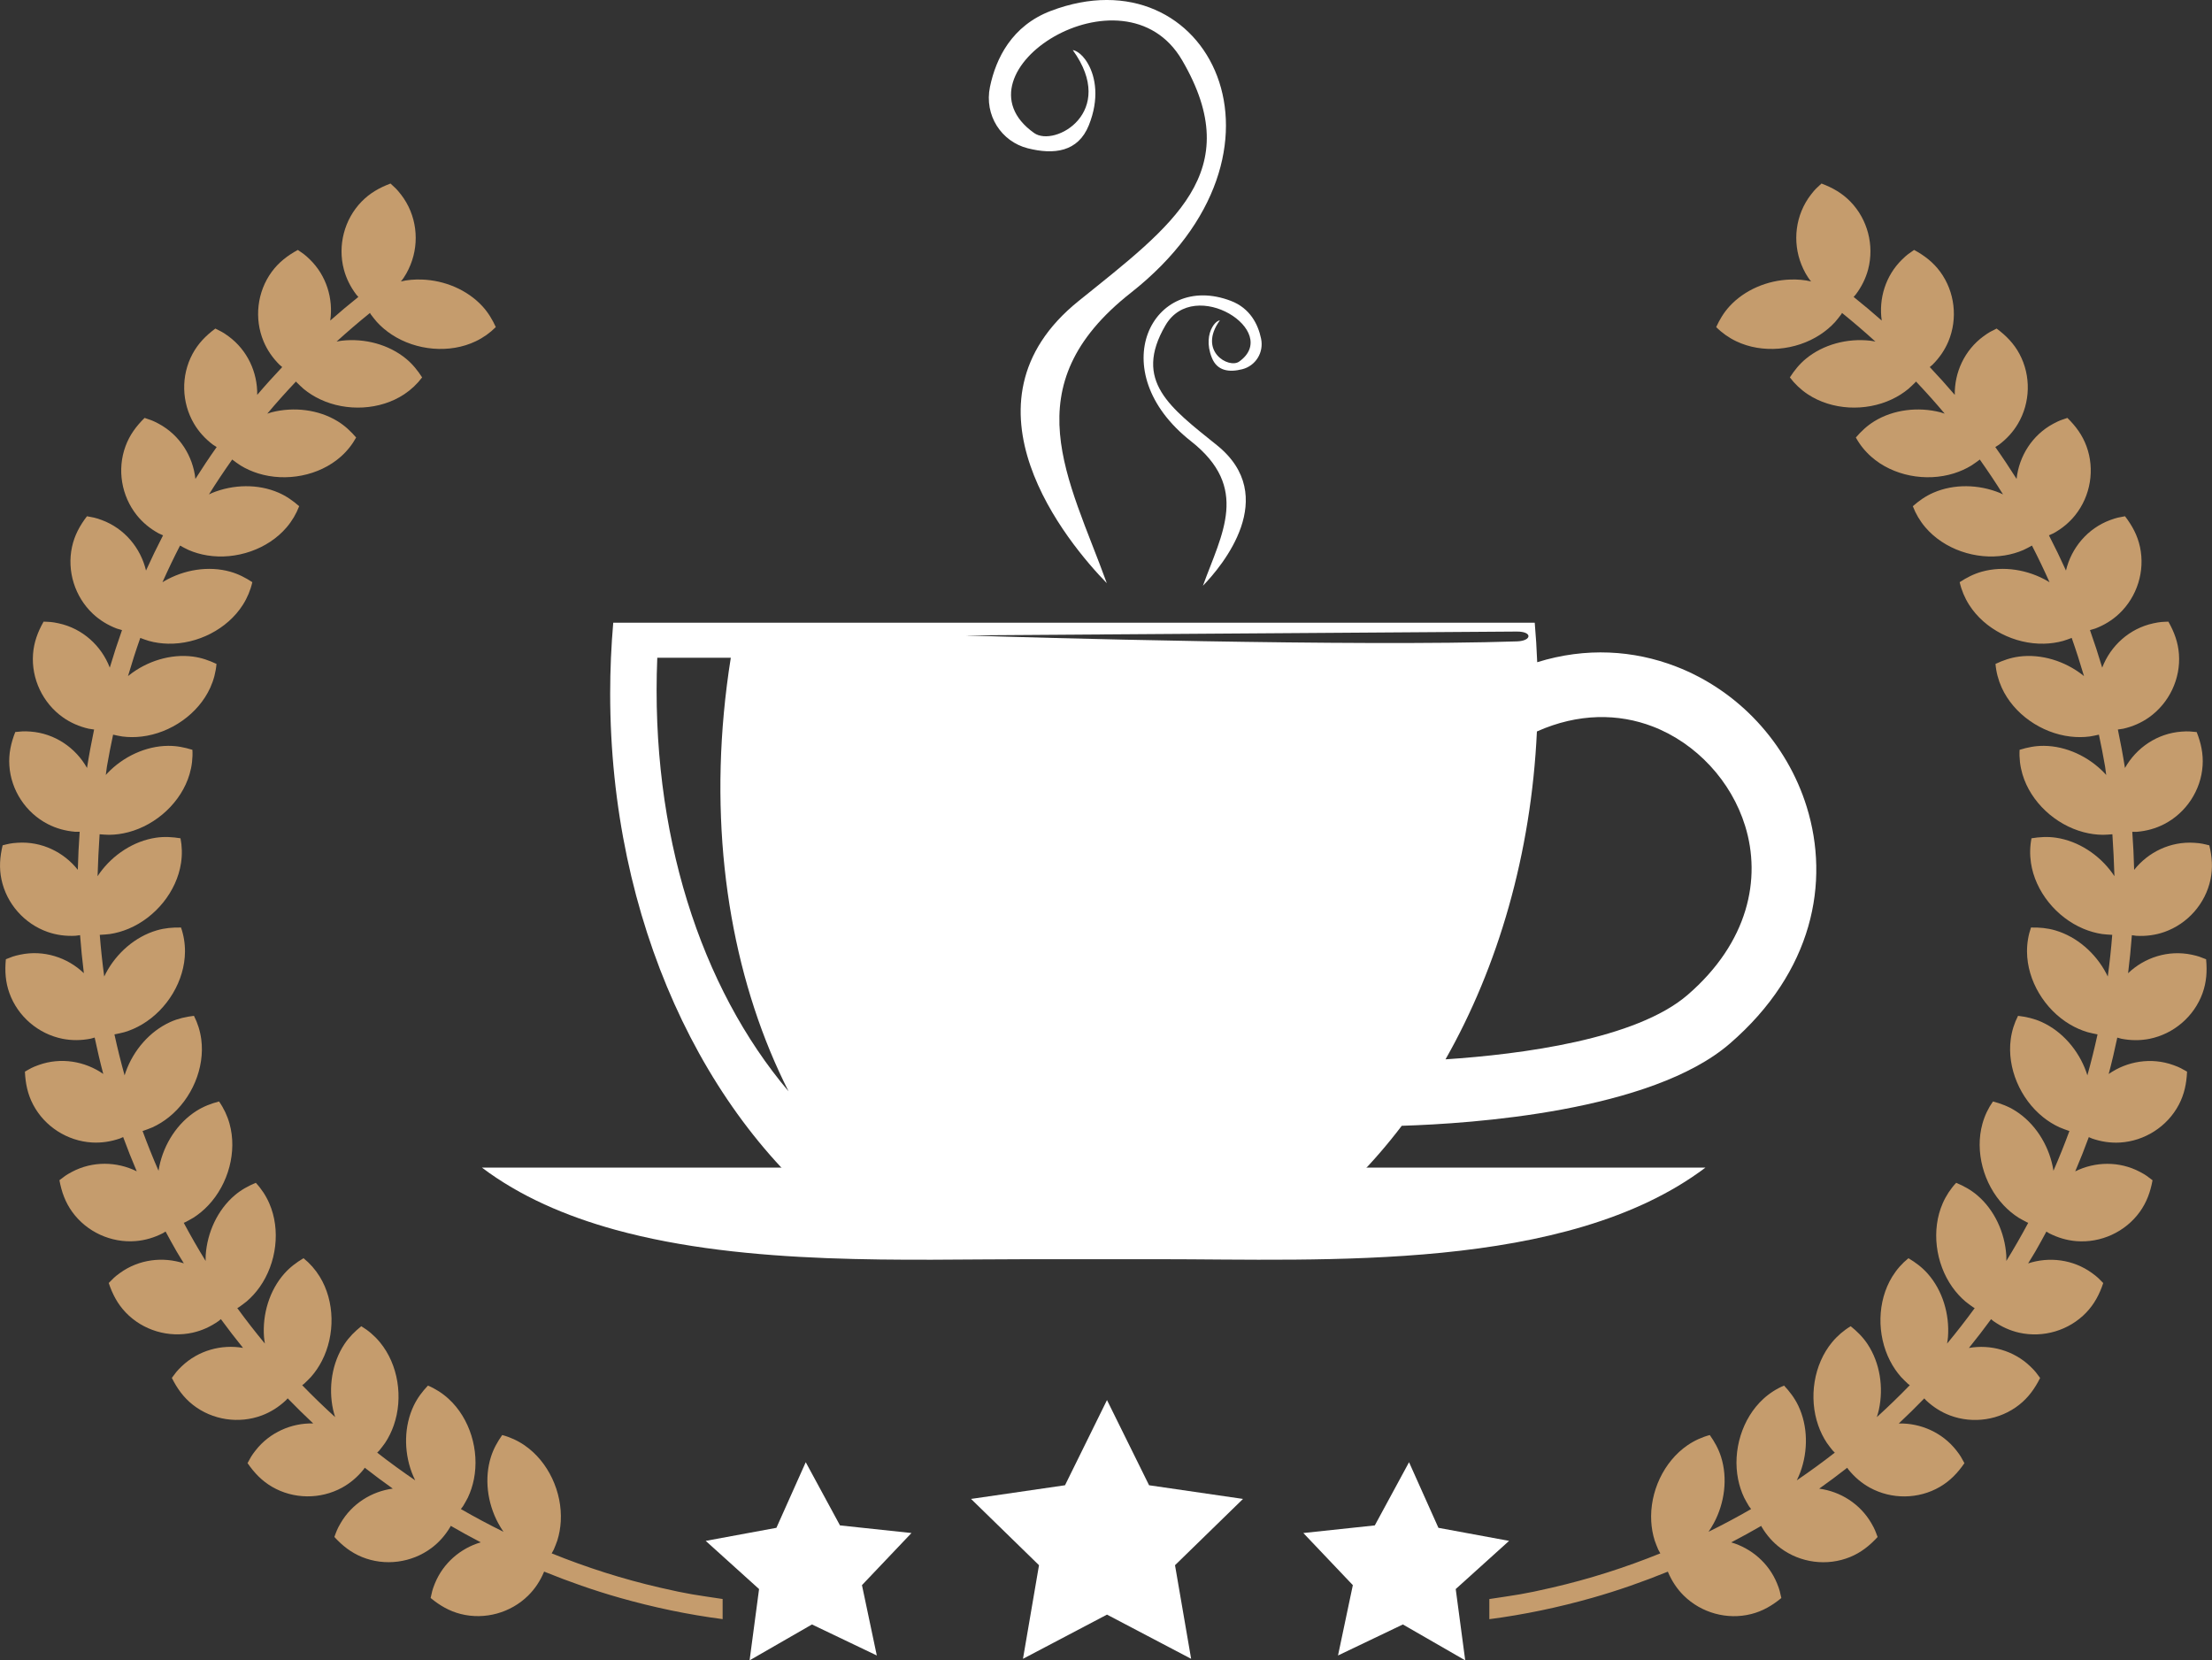
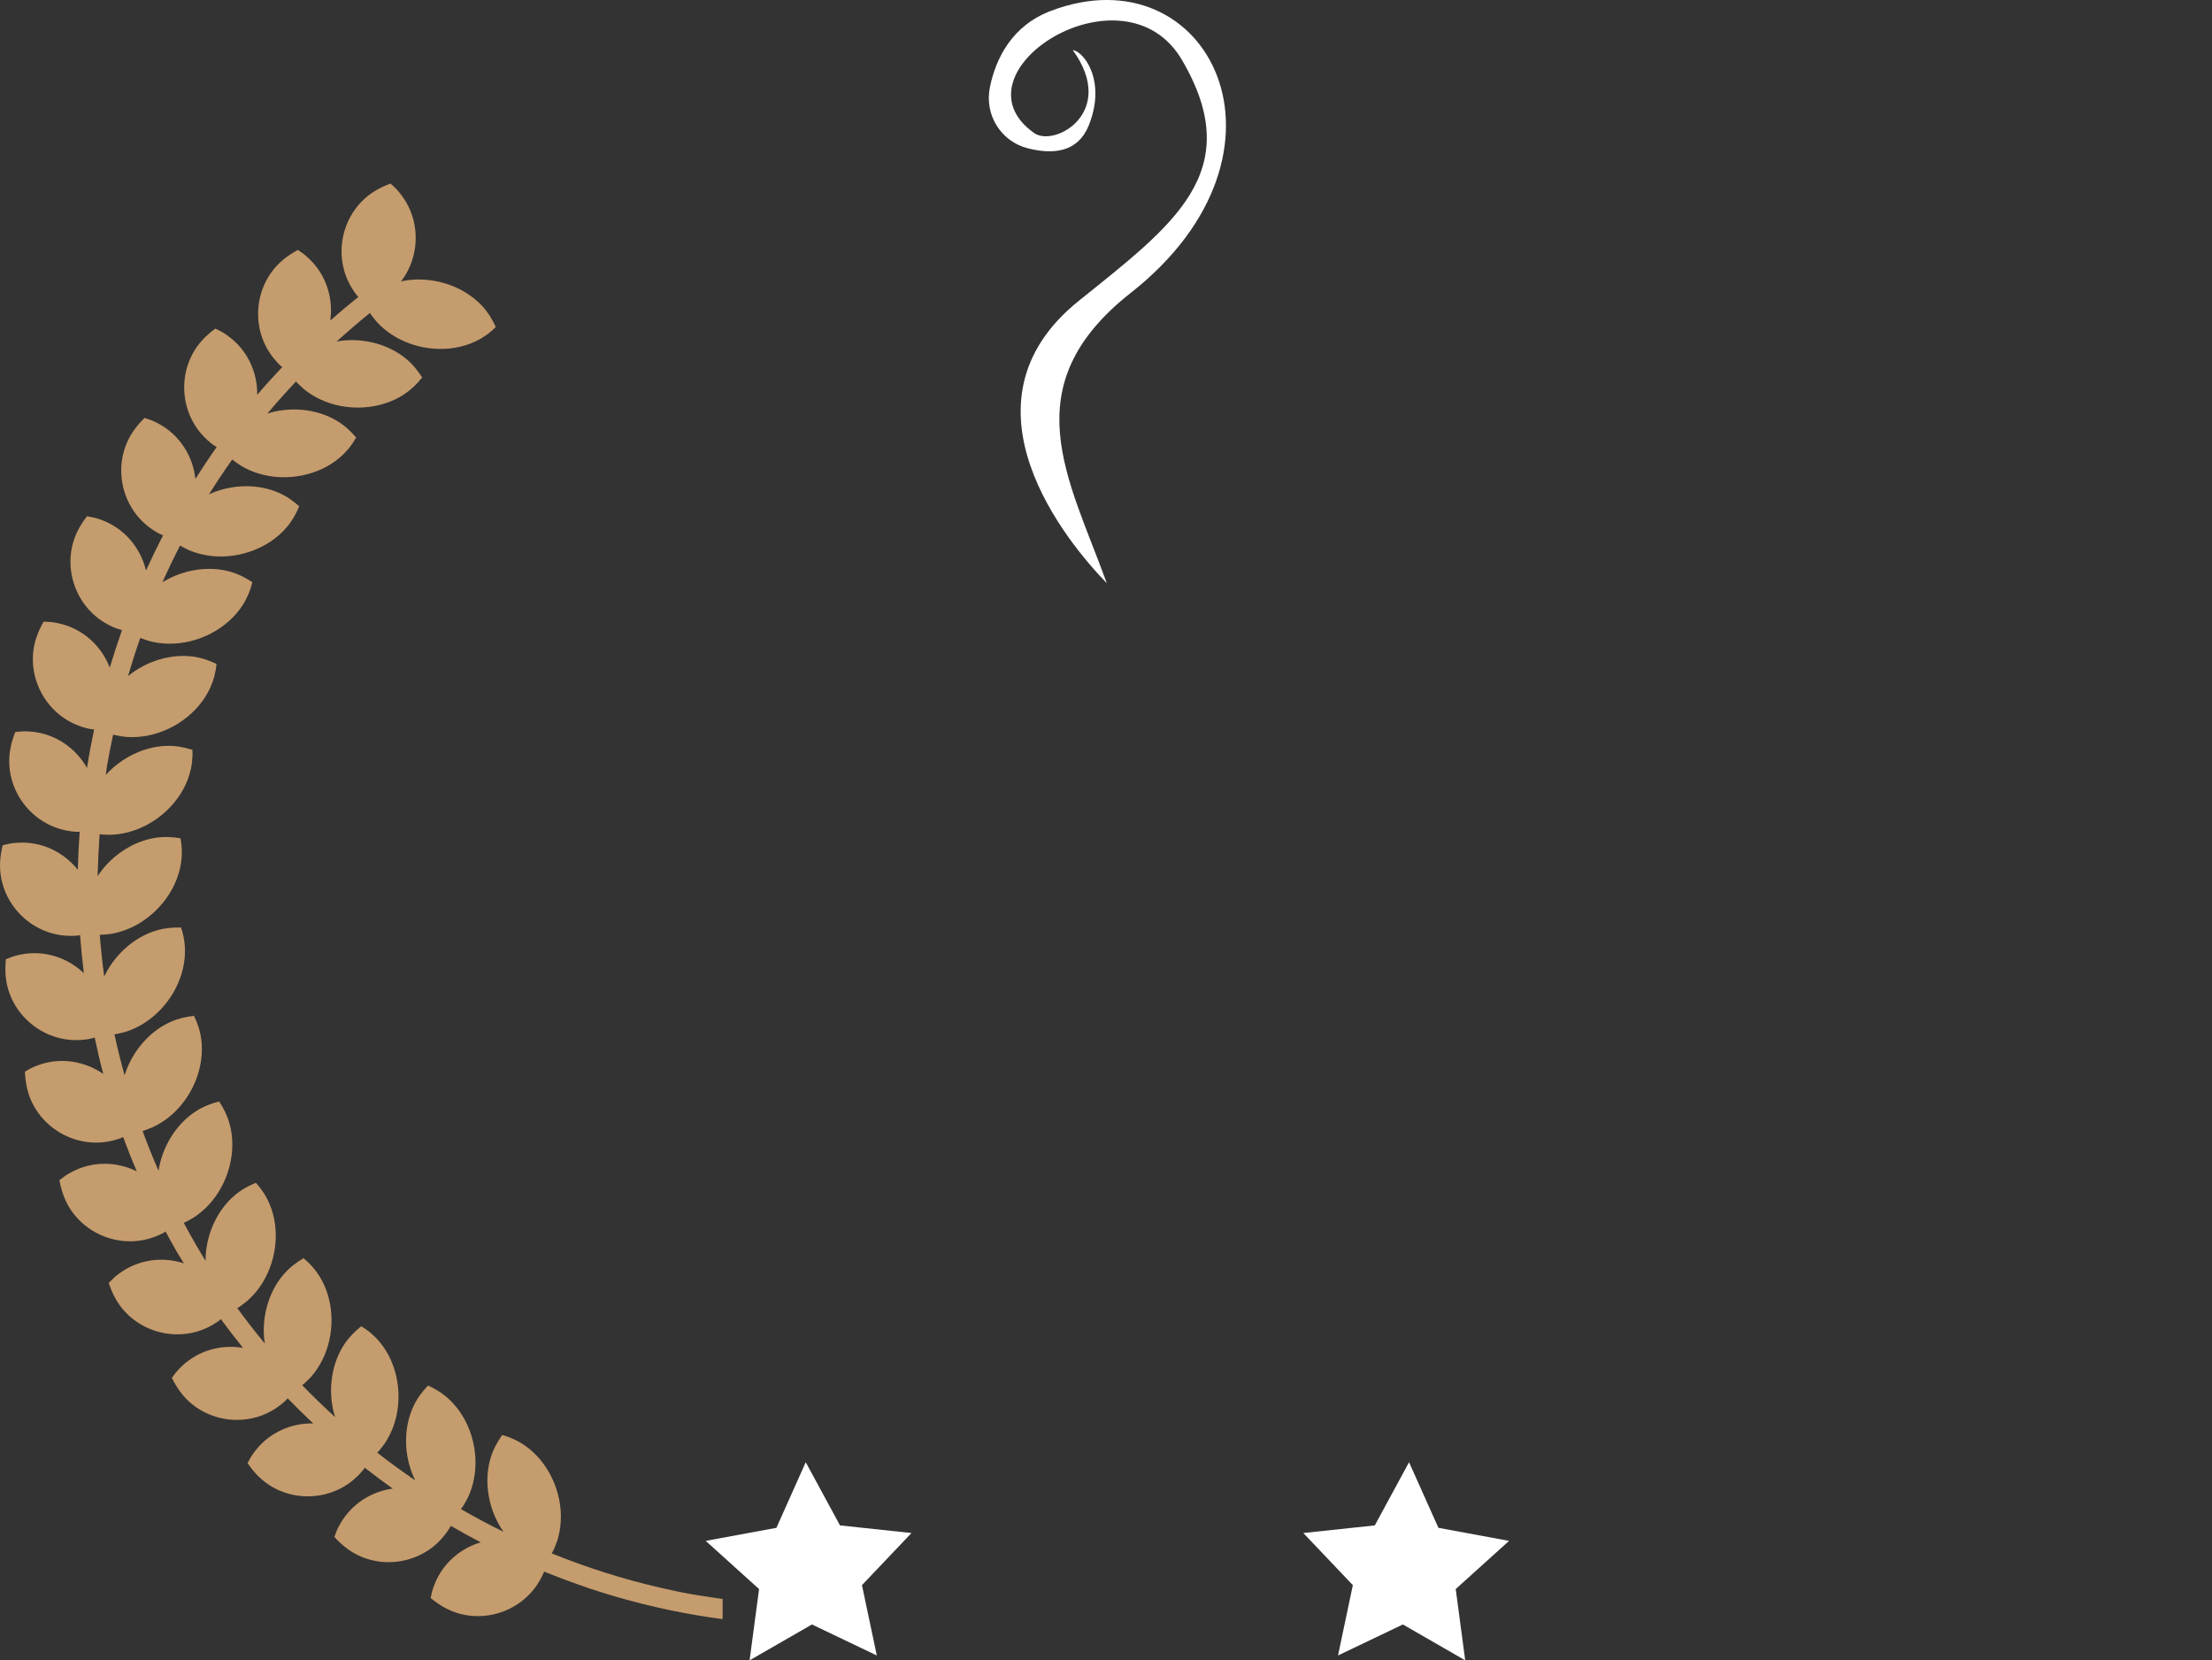
<svg xmlns="http://www.w3.org/2000/svg" version="1.1" id="Layer_1" x="0px" y="0px" width="225px" height="168.875px" viewBox="0 0 225 168.875" enable-background="new 0 0 225 168.875" xml:space="preserve">
  <rect x="0" y="0" width="225" height="168.875" fill="#333333" stroke="none" />
  <g id="XMLID_278_">
    <g id="XMLID_269_">
      <path id="XMLID_261_" fill-rule="evenodd" clip-rule="evenodd" fill="#FFFFFF" d="M112.582,59.316      c-3.956-4.055-15.815-18.262-2.882-28.69c9.56-7.709,17.206-13.105,10.535-24.514c-5.916-10.116-23.746,1.256-15.045,7.418      c2.093,1.482,8.494-2.126,3.93-8.438h0l0.002,0c0.047,0.005,0.818,0.113,1.554,1.407c0.76,1.336,1.167,3.539,0.075,6.249      c-1.092,2.71-3.539,3.011-6.212,2.334c-2.673-0.678-4.443-3.35-3.84-6.249c0.603-2.899,2.229-6.213,6.174-7.718      c16.059-6.126,26.408,14.307,8.151,28.669C102.933,39.297,108.717,48.647,112.582,59.316z" />
-       <path id="XMLID_266_" fill-rule="evenodd" clip-rule="evenodd" fill="#FFFFFF" d="M85.748,124.442h46.991      c3.609-2.737,6.918-6.086,9.845-9.937c7.111-0.216,25.381-1.45,33.374-8.363c8.458-7.314,10.194-16.403,7.82-24.068      c-1.001-3.235-2.741-6.2-5.02-8.657c-2.273-2.45-5.108-4.409-8.307-5.638c-4.263-1.639-9.122-1.971-14.089-0.425      c-0.052-1.35-0.136-2.689-0.252-4.016H62.378c-0.206,2.36-0.313,4.761-0.313,7.193C62.066,93.589,71.595,113.713,85.748,124.442      L85.748,124.442z M154.304,65.236c-16.45,0.542-49.98-0.389-56.117-0.611l56.084-0.389      C155.92,64.22,155.817,65.186,154.304,65.236L154.304,65.236z M66.857,66.901h7.479c-0.296,1.85-0.533,3.724-0.708,5.618      C72.289,87.05,74.843,100.416,80.21,111C71.273,100.438,66.128,84.696,66.857,66.901L66.857,66.901z M147.034,107.746      c5.347-9.409,8.717-20.882,9.297-33.348c4.213-1.883,8.31-1.84,11.783-0.504c2.22,0.854,4.214,2.242,5.841,3.994      c1.62,1.746,2.852,3.84,3.556,6.114c1.664,5.372,0.339,11.837-5.842,17.183C166.43,105.715,154.731,107.236,147.034,107.746z" />
-       <path id="XMLID_267_" fill-rule="evenodd" clip-rule="evenodd" fill="#FFFFFF" d="M49.019,118.757h62.228h62.228      c-14.142,10.666-38.774,9.317-55.709,9.317h-6.519h-6.519c-12.308,0-28.683,0.713-42.141-2.993      C57.529,123.687,52.882,121.671,49.019,118.757z" />
-       <path id="XMLID_268_" fill-rule="evenodd" clip-rule="evenodd" fill="#FFFFFF" d="M122.359,59.576      c1.969-2.019,7.874-9.092,1.435-14.284c-4.76-3.837-8.566-6.524-5.245-12.204c2.945-5.036,11.822,0.625,7.49,3.693      c-1.042,0.738-4.228-1.058-1.957-4.2l0,0h-0.001c-0.024,0.002-0.407,0.056-0.774,0.7c-0.379,0.665-0.581,1.762-0.038,3.111      c0.544,1.349,1.762,1.499,3.093,1.162c1.33-0.337,2.212-1.668,1.912-3.111c-0.3-1.443-1.11-3.093-3.074-3.842      c-7.995-3.05-13.147,7.123-4.058,14.273C127.163,49.609,124.284,54.264,122.359,59.576z" />
    </g>
    <g id="XMLID_275_">
      <g id="XMLID_272_">
        <polygon id="XMLID_270_" fill="#FFFFFF" points="143.325,148.723 146.313,155.396 153.501,156.724 148.073,161.624       149.039,168.875 142.697,165.225 136.1,168.38 137.608,161.226 132.572,155.925 139.842,155.15      " />
-         <polygon id="XMLID_271_" fill="#FFFFFF" points="112.601,142.402 116.881,151.066 126.437,152.457 119.52,159.198       121.159,168.719 112.601,164.223 104.055,168.719 105.685,159.198 98.772,152.457 108.331,151.066      " />
      </g>
      <g id="XMLID_274_">
        <polygon id="XMLID_273_" fill="#FFFFFF" points="81.958,148.723 78.975,155.396 71.783,156.724 77.211,161.624 76.247,168.875       82.591,165.225 89.186,168.38 87.677,161.226 92.713,155.925 85.442,155.15      " />
      </g>
    </g>
    <path id="XMLID_276_" fill="#C59C6D" d="M67.12,161.477c-3.756-0.866-7.436-2.038-11.004-3.483     c0.053-0.099,0.118-0.216,0.212-0.384c0.12-0.308,0.26-0.607,0.361-0.925c0.197-0.623,0.312-1.278,0.35-1.942     c0.17-2.971-1.259-6.077-3.685-7.741c-0.701-0.48-1.471-0.831-2.27-1.043c-0.483,0.685-0.885,1.396-1.146,2.22     c-0.689,2.177-0.371,4.684,0.735,6.739c0.16,0.297,0.341,0.595,0.539,0.88c-1.468-0.723-2.914-1.493-4.332-2.311     c0.059-0.08,0.129-0.173,0.22-0.292c0.161-0.288,0.342-0.565,0.486-0.865c0.281-0.589,0.487-1.222,0.617-1.874     c0.583-2.918-0.401-6.193-2.571-8.178c-0.628-0.574-1.34-1.029-2.103-1.349c-0.574,0.609-1.071,1.259-1.444,2.038     c-0.985,2.059-1.019,4.587-0.21,6.775c0.102,0.276,0.227,0.552,0.358,0.824c-1.318-0.898-2.61-1.835-3.867-2.817     c0.061-0.061,0.127-0.128,0.211-0.211c0.201-0.264,0.418-0.512,0.602-0.79c0.361-0.545,0.652-1.143,0.871-1.77     c0.983-2.809,0.466-6.189-1.407-8.457c-0.542-0.656-1.184-1.205-1.895-1.629c-0.654,0.525-1.236,1.099-1.714,1.818     c-1.262,1.903-1.647,4.4-1.151,6.679c0.054,0.248,0.131,0.499,0.207,0.748c-1.155-1.051-2.274-2.133-3.353-3.247     c0.058-0.044,0.112-0.085,0.187-0.141c0.235-0.233,0.485-0.449,0.706-0.699c0.433-0.488,0.805-1.039,1.11-1.63     c1.365-2.645,1.322-6.064-0.217-8.57c-0.446-0.724-1.005-1.358-1.65-1.876c-0.719,0.428-1.376,0.915-1.95,1.562     c-1.515,1.708-2.243,4.127-2.069,6.454c0.017,0.219,0.055,0.442,0.088,0.664c-0.974-1.175-1.91-2.377-2.806-3.605     c0.051-0.028,0.093-0.052,0.155-0.086c0.266-0.198,0.543-0.378,0.795-0.593c0.498-0.425,0.943-0.918,1.327-1.46     c1.719-2.43,2.153-5.822,0.977-8.518c-0.34-0.779-0.806-1.485-1.372-2.088c-0.773,0.324-1.491,0.714-2.149,1.275     c-1.738,1.481-2.796,3.775-2.947,6.104c-0.012,0.186-0.004,0.378-0.005,0.569c-0.782-1.271-1.525-2.564-2.228-3.879     c0.041-0.016,0.07-0.027,0.117-0.045c0.29-0.159,0.59-0.299,0.87-0.477c0.551-0.351,1.062-0.779,1.517-1.262     c2.041-2.166,2.943-5.464,2.154-8.298c-0.228-0.819-0.591-1.582-1.068-2.259c-0.81,0.213-1.575,0.5-2.305,0.965     c-1.927,1.224-3.295,3.348-3.769,5.633c-0.03,0.147-0.056,0.297-0.08,0.448c-0.581-1.332-1.122-2.681-1.624-4.046     c0.028-0.006,0.046-0.011,0.076-0.018c0.309-0.117,0.625-0.214,0.929-0.352c0.595-0.27,1.159-0.622,1.677-1.038     c2.322-1.861,3.675-5.002,3.288-7.918c-0.112-0.843-0.366-1.649-0.744-2.385c-0.832,0.099-1.63,0.276-2.417,0.634     c-2.079,0.945-3.729,2.858-4.516,5.055c-0.042,0.119-0.081,0.242-0.12,0.365c-0.385-1.377-0.73-2.768-1.035-4.17     c0.017-0.002,0.027-0.003,0.045-0.004c0.323-0.073,0.649-0.125,0.969-0.218c0.626-0.184,1.234-0.456,1.805-0.794     c2.559-1.52,4.335-4.442,4.358-7.384c0.007-0.849-0.132-1.684-0.404-2.465c-0.838-0.019-1.653,0.047-2.481,0.292     c-2.19,0.645-4.091,2.311-5.175,4.377c-0.054,0.102-0.104,0.209-0.155,0.314c-0.191-1.406-0.342-2.82-0.453-4.243     c0.015,0.001,0.023,0.001,0.038,0.002c0.33-0.028,0.661-0.032,0.989-0.081c0.646-0.096,1.285-0.28,1.899-0.536     c2.745-1.15,4.911-3.796,5.342-6.705c0.125-0.841,0.104-1.686-0.056-2.497c-0.827-0.135-1.643-0.185-2.499-0.058     c-2.258,0.335-4.372,1.72-5.733,3.615c-0.07,0.097-0.136,0.199-0.204,0.3c0.042-1.426,0.113-2.847,0.208-4.266     c0.323,0.019,0.644,0.058,0.969,0.055c0.654-0.005,1.312-0.097,1.955-0.266c2.878-0.756,5.391-3.076,6.224-5.897     c0.24-0.816,0.337-1.655,0.29-2.482c-0.8-0.248-1.601-0.411-2.465-0.404c-2.283,0.018-4.569,1.096-6.181,2.782     c-0.056,0.059-0.11,0.122-0.165,0.183c0.042-0.292,0.073-0.584,0.119-0.876c0.185-1.086,0.399-2.159,0.626-3.227     c0.309,0.064,0.614,0.144,0.928,0.186c0.648,0.086,1.313,0.086,1.972,0.008c2.956-0.348,5.767-2.295,6.984-4.973     c0.351-0.774,0.564-1.592,0.633-2.416c-0.758-0.358-1.529-0.63-2.385-0.744c-2.264-0.3-4.677,0.449-6.508,1.894     c-0.037,0.029-0.073,0.062-0.11,0.092c0.385-1.311,0.8-2.607,1.251-3.886c0.29,0.104,0.575,0.221,0.873,0.305     c0.629,0.175,1.288,0.267,1.952,0.282c2.975,0.067,6.03-1.47,7.608-3.952c0.456-0.718,0.781-1.498,0.964-2.305     c-0.701-0.46-1.426-0.836-2.259-1.069c-2.199-0.612-4.693-0.207-6.708,0.97c-0.059,0.035-0.118,0.074-0.177,0.11     c0.563-1.263,1.16-2.507,1.79-3.733c0.288,0.15,0.567,0.316,0.866,0.447c0.598,0.262,1.238,0.444,1.894,0.552     c2.937,0.48,6.177-0.616,8.084-2.855c0.551-0.647,0.981-1.375,1.275-2.149c-0.629-0.552-1.296-1.026-2.088-1.371     c-2.093-0.913-4.619-0.859-6.778,0.026c-0.105,0.043-0.207,0.101-0.311,0.148c0.752-1.207,1.544-2.389,2.366-3.552     c0.012,0.012,0.02,0.018,0.033,0.03c0.27,0.192,0.527,0.4,0.81,0.574c0.557,0.342,1.164,0.612,1.799,0.81     c2.841,0.885,6.202,0.249,8.402-1.702c0.637-0.564,1.163-1.225,1.562-1.95c-0.547-0.635-1.14-1.197-1.877-1.65     c-1.946-1.195-4.454-1.493-6.715-0.917c-0.148,0.038-0.297,0.095-0.446,0.141c0.934-1.117,1.913-2.202,2.919-3.269     c0.023,0.028,0.038,0.047,0.063,0.078c0.241,0.226,0.466,0.468,0.723,0.681c0.503,0.415,1.067,0.768,1.668,1.051     c2.691,1.272,6.107,1.11,8.558-0.515c0.708-0.47,1.322-1.052,1.818-1.714c-0.453-0.705-0.963-1.344-1.629-1.895     c-1.76-1.454-4.204-2.098-6.523-1.842c-0.181,0.02-0.365,0.061-0.549,0.092c1.097-0.997,2.228-1.968,3.395-2.91     c0.03,0.05,0.055,0.09,0.09,0.15c0.207,0.258,0.396,0.53,0.621,0.776c0.441,0.482,0.95,0.909,1.506,1.274     c2.487,1.634,5.893,1.949,8.546,0.679c0.767-0.367,1.456-0.857,2.038-1.443c-0.35-0.761-0.766-1.466-1.349-2.103     c-1.541-1.685-3.871-2.663-6.202-2.732c-0.696-0.021-1.436,0.029-2.104,0.194c0.42-0.493,0.75-1.126,0.987-1.716     c0.927-2.31,0.628-5.055-0.977-7.123c-0.442-0.57-0.605-0.697-1.066-1.12c-1.143,0.429-2.109,0.983-2.939,1.835     c-1.765,1.811-2.443,4.464-1.81,6.884c0.242,0.927,0.674,1.793,1.27,2.579l0.209,0.236c-0.976,0.78-1.929,1.581-2.859,2.403     c0.321-2.223-0.384-4.572-2.083-6.223c-0.517-0.503-0.696-0.605-1.211-0.96c-1.073,0.583-1.952,1.266-2.656,2.225     c-1.495,2.039-1.797,4.761-0.834,7.07c0.37,0.885,0.917,1.682,1.616,2.377l0.283,0.241c-0.872,0.924-1.723,1.865-2.544,2.828     c0.037-2.277-0.988-4.544-2.925-5.961c-0.582-0.426-0.774-0.503-1.333-0.782c-0.98,0.727-1.756,1.526-2.32,2.574     c-1.197,2.227-1.118,4.964,0.157,7.115c0.489,0.826,1.143,1.538,1.931,2.13l0.366,0.232c-0.751,1.061-1.47,2.143-2.164,3.24     c-0.247-2.304-1.586-4.461-3.739-5.615c-0.636-0.34-0.836-0.39-1.429-0.589c-0.87,0.857-1.527,1.756-1.938,2.872     c-0.876,2.372-0.417,5.072,1.146,7.025c0.599,0.749,1.345,1.363,2.209,1.839l0.46,0.208c-0.609,1.178-1.185,2.372-1.733,3.58     c-0.542-2.289-2.182-4.283-4.508-5.139c-0.677-0.249-0.883-0.269-1.497-0.383c-0.742,0.969-1.268,1.951-1.52,3.112     c-0.537,2.471,0.293,5.08,2.112,6.798c0.698,0.658,1.522,1.163,2.444,1.515l0.529,0.155c-0.447,1.26-0.863,2.533-1.245,3.817     c-0.846-2.213-2.759-3.979-5.197-4.505c-0.705-0.153-0.911-0.145-1.536-0.172c-0.601,1.062-0.984,2.107-1.073,3.295     c-0.187,2.521,0.998,4.989,3.038,6.436c0.782,0.555,1.669,0.94,2.63,1.16l0.544,0.08C9.3,75.491,9.057,76.796,8.85,78.109     c-1.151-2.052-3.279-3.519-5.751-3.701c-0.72-0.052-0.923-0.015-1.545,0.045c-0.446,1.135-0.681,2.224-0.602,3.411     c0.164,2.523,1.682,4.802,3.904,5.951c0.852,0.44,1.783,0.699,2.766,0.783l0.482,0.003c-0.095,1.284-0.156,2.574-0.189,3.868     c-1.432-1.807-3.7-2.915-6.124-2.752c-0.719,0.047-0.916,0.112-1.523,0.258c-0.284,1.188-0.365,2.298-0.123,3.462     c0.515,2.476,2.334,4.522,4.694,5.35c0.905,0.318,1.864,0.444,2.848,0.39l0.457-0.061c0.1,1.298,0.227,2.588,0.386,3.867     c-1.67-1.599-4.076-2.386-6.461-1.887c-0.706,0.147-0.891,0.239-1.473,0.468c-0.116,1.214-0.041,2.326,0.361,3.445     c0.854,2.38,2.941,4.152,5.393,4.645c0.941,0.188,1.907,0.18,2.875-0.01l0.404-0.113c0.263,1.242,0.55,2.477,0.875,3.702     c-1.866-1.303-4.319-1.721-6.576-0.908c-0.679,0.244-0.849,0.361-1.394,0.668c0.054,1.219,0.282,2.31,0.837,3.363     c1.176,2.237,3.49,3.702,5.987,3.848c0.958,0.056,1.914-0.087,2.845-0.41l0.324-0.142c0.428,1.169,0.891,2.33,1.382,3.484     c-2.019-1.001-4.477-1.059-6.578,0.049c-0.638,0.336-0.791,0.476-1.287,0.856c0.223,1.2,0.601,2.247,1.296,3.213     c1.478,2.052,3.972,3.182,6.465,2.978c0.956-0.078,1.884-0.353,2.761-0.802l0.276-0.17c0.359,0.669,0.725,1.336,1.107,2     c0.241,0.419,0.503,0.823,0.752,1.237c-2.133-0.701-4.567-0.414-6.487,0.972c-0.585,0.422-0.716,0.581-1.155,1.026     c0.388,1.158,0.909,2.142,1.731,3.002c1.749,1.826,4.375,2.596,6.816,2.049c0.936-0.21,1.816-0.611,2.622-1.178l0.239-0.198     c0.728,0.994,1.479,1.969,2.254,2.926c-2.195-0.379-4.544,0.249-6.24,1.875c-0.521,0.499-0.629,0.676-1.002,1.177     c0.546,1.092,1.198,1.995,2.132,2.732c1.985,1.565,4.694,1.962,7.035,1.081c0.897-0.338,1.712-0.858,2.432-1.533l0.183-0.201     c0.845,0.871,1.71,1.722,2.595,2.552c-2.204-0.049-4.411,0.903-5.849,2.731c-0.446,0.567-0.529,0.757-0.828,1.305     c0.693,1.006,1.464,1.809,2.491,2.408c2.184,1.274,4.922,1.29,7.117,0.091c0.842-0.46,1.577-1.089,2.196-1.857l0.118-0.173     c0.933,0.73,1.884,1.438,2.85,2.124c-2.149,0.287-4.153,1.532-5.303,3.51c-0.363,0.623-0.419,0.822-0.638,1.408     c0.825,0.898,1.7,1.586,2.802,2.037c2.34,0.957,5.053,0.593,7.06-0.901c0.77-0.572,1.41-1.296,1.916-2.143l0.061-0.123     c1.003,0.582,2.021,1.139,3.051,1.676c-2.045,0.603-3.813,2.096-4.664,4.179c-0.272,0.667-0.299,0.872-0.435,1.482     c0.942,0.775,1.904,1.335,3.058,1.628c2.451,0.622,5.087-0.117,6.866-1.874c0.683-0.674,1.216-1.481,1.6-2.389l0.016-0.05     c2.509,1.02,5.071,1.92,7.687,2.663c3.433,0.974,6.934,1.712,10.475,2.172v-2.047C70.667,162.205,70.129,162.171,67.12,161.477z" />
-     <path id="XMLID_277_" fill="#C59C6D" d="M157.88,161.477c3.756-0.866,7.436-2.038,11.004-3.483     c-0.054-0.099-0.118-0.216-0.212-0.384c-0.12-0.308-0.261-0.607-0.361-0.925c-0.197-0.623-0.313-1.278-0.35-1.942     c-0.17-2.971,1.259-6.077,3.685-7.741c0.701-0.48,1.471-0.831,2.27-1.043c0.484,0.685,0.885,1.396,1.146,2.22     c0.689,2.177,0.371,4.684-0.735,6.739c-0.16,0.297-0.341,0.595-0.539,0.88c1.469-0.723,2.914-1.493,4.331-2.311     c-0.059-0.08-0.129-0.173-0.22-0.292c-0.161-0.288-0.342-0.565-0.486-0.865c-0.281-0.589-0.487-1.222-0.617-1.874     c-0.583-2.918,0.401-6.193,2.571-8.178c0.628-0.574,1.34-1.029,2.103-1.349c0.574,0.609,1.071,1.259,1.444,2.038     c0.985,2.059,1.019,4.587,0.21,6.775c-0.102,0.276-0.227,0.552-0.359,0.824c1.318-0.898,2.61-1.835,3.867-2.817     c-0.061-0.061-0.127-0.128-0.211-0.211c-0.201-0.264-0.418-0.512-0.602-0.79c-0.361-0.545-0.652-1.143-0.871-1.77     c-0.983-2.809-0.466-6.189,1.407-8.457c0.542-0.656,1.184-1.205,1.895-1.629c0.654,0.525,1.236,1.099,1.714,1.818     c1.262,1.903,1.647,4.4,1.151,6.679c-0.054,0.248-0.131,0.499-0.207,0.748c1.155-1.051,2.274-2.133,3.353-3.247     c-0.058-0.044-0.112-0.085-0.187-0.141c-0.235-0.233-0.485-0.449-0.706-0.699c-0.434-0.488-0.805-1.039-1.11-1.63     c-1.365-2.645-1.322-6.064,0.217-8.57c0.446-0.724,1.005-1.358,1.65-1.876c0.719,0.428,1.376,0.915,1.951,1.562     c1.515,1.708,2.243,4.127,2.069,6.454c-0.017,0.219-0.055,0.442-0.088,0.664c0.974-1.175,1.91-2.377,2.806-3.605     c-0.051-0.028-0.094-0.052-0.155-0.086c-0.266-0.198-0.543-0.378-0.796-0.593c-0.498-0.425-0.942-0.918-1.327-1.46     c-1.719-2.43-2.153-5.822-0.977-8.518c0.34-0.779,0.806-1.485,1.372-2.088c0.773,0.324,1.491,0.714,2.149,1.275     c1.738,1.481,2.796,3.775,2.947,6.104c0.012,0.186,0.004,0.378,0.005,0.569c0.782-1.271,1.525-2.564,2.228-3.879     c-0.041-0.016-0.07-0.027-0.117-0.045c-0.29-0.159-0.59-0.299-0.87-0.477c-0.551-0.351-1.061-0.779-1.517-1.262     c-2.041-2.166-2.943-5.464-2.154-8.298c0.228-0.819,0.591-1.582,1.069-2.259c0.81,0.213,1.575,0.5,2.305,0.965     c1.927,1.224,3.295,3.348,3.769,5.633c0.03,0.147,0.056,0.297,0.08,0.448c0.581-1.332,1.122-2.681,1.624-4.046     c-0.028-0.006-0.046-0.011-0.076-0.018c-0.309-0.117-0.625-0.214-0.929-0.352c-0.595-0.27-1.159-0.622-1.677-1.038     c-2.322-1.861-3.675-5.002-3.288-7.918c0.112-0.843,0.366-1.649,0.743-2.385c0.832,0.099,1.63,0.276,2.417,0.634     c2.079,0.945,3.729,2.858,4.516,5.055c0.043,0.119,0.081,0.242,0.12,0.365c0.385-1.377,0.73-2.768,1.035-4.17     c-0.017-0.002-0.027-0.003-0.045-0.004c-0.323-0.073-0.649-0.125-0.968-0.218c-0.626-0.184-1.234-0.456-1.805-0.794     c-2.559-1.52-4.335-4.442-4.357-7.384c-0.007-0.849,0.132-1.684,0.404-2.465c0.838-0.019,1.652,0.047,2.481,0.292     c2.19,0.645,4.091,2.311,5.175,4.377c0.054,0.102,0.104,0.209,0.155,0.314c0.191-1.406,0.342-2.82,0.453-4.243     c-0.014,0.001-0.023,0.001-0.038,0.002c-0.33-0.028-0.661-0.032-0.989-0.081c-0.646-0.096-1.285-0.28-1.899-0.536     c-2.745-1.15-4.911-3.796-5.342-6.705c-0.125-0.841-0.104-1.686,0.056-2.497c0.827-0.135,1.643-0.185,2.498-0.058     c2.258,0.335,4.372,1.72,5.734,3.615c0.07,0.097,0.136,0.199,0.204,0.3c-0.042-1.426-0.113-2.847-0.208-4.266     c-0.323,0.019-0.644,0.058-0.969,0.055c-0.654-0.005-1.312-0.097-1.955-0.266c-2.878-0.756-5.391-3.076-6.224-5.897     c-0.24-0.816-0.337-1.655-0.29-2.482c0.8-0.248,1.601-0.411,2.465-0.404c2.283,0.018,4.569,1.096,6.181,2.782     c0.056,0.059,0.11,0.122,0.165,0.183c-0.042-0.292-0.073-0.584-0.119-0.876c-0.186-1.086-0.399-2.159-0.626-3.227     c-0.309,0.064-0.614,0.144-0.928,0.186c-0.648,0.086-1.313,0.086-1.972,0.008c-2.956-0.348-5.767-2.295-6.984-4.973     c-0.351-0.774-0.564-1.592-0.634-2.416c0.758-0.358,1.529-0.63,2.385-0.744c2.264-0.3,4.677,0.449,6.508,1.894     c0.037,0.029,0.073,0.062,0.11,0.092c-0.385-1.311-0.801-2.607-1.251-3.886c-0.29,0.104-0.575,0.221-0.873,0.305     c-0.629,0.175-1.288,0.267-1.952,0.282c-2.975,0.067-6.03-1.47-7.608-3.952c-0.456-0.718-0.781-1.498-0.964-2.305     c0.701-0.46,1.426-0.836,2.259-1.069c2.199-0.612,4.693-0.207,6.708,0.97c0.059,0.035,0.118,0.074,0.177,0.11     c-0.563-1.263-1.16-2.507-1.79-3.733c-0.288,0.15-0.567,0.316-0.866,0.447c-0.599,0.262-1.239,0.444-1.894,0.552     c-2.938,0.48-6.177-0.616-8.084-2.855c-0.551-0.647-0.981-1.375-1.275-2.149c0.629-0.552,1.296-1.026,2.088-1.371     c2.093-0.913,4.619-0.859,6.778,0.026c0.104,0.043,0.207,0.101,0.311,0.148c-0.751-1.207-1.544-2.389-2.366-3.552     c-0.012,0.012-0.02,0.018-0.033,0.03c-0.27,0.192-0.527,0.4-0.81,0.574c-0.557,0.342-1.164,0.612-1.799,0.81     c-2.841,0.885-6.202,0.249-8.402-1.702c-0.637-0.564-1.164-1.225-1.562-1.95c0.547-0.635,1.14-1.197,1.877-1.65     c1.946-1.195,4.454-1.493,6.715-0.917c0.148,0.038,0.296,0.095,0.446,0.141c-0.934-1.117-1.913-2.202-2.919-3.269     c-0.023,0.028-0.038,0.047-0.063,0.078c-0.241,0.226-0.466,0.468-0.723,0.681c-0.503,0.415-1.067,0.768-1.668,1.051     c-2.691,1.272-6.107,1.11-8.558-0.515c-0.708-0.47-1.322-1.052-1.818-1.714c0.454-0.705,0.962-1.344,1.629-1.895     c1.76-1.454,4.204-2.098,6.523-1.842c0.181,0.02,0.365,0.061,0.549,0.092c-1.097-0.997-2.228-1.968-3.395-2.91     c-0.03,0.05-0.055,0.09-0.09,0.15c-0.207,0.258-0.396,0.53-0.621,0.776c-0.441,0.482-0.95,0.909-1.506,1.274     c-2.487,1.634-5.893,1.949-8.546,0.679c-0.767-0.367-1.456-0.857-2.038-1.443c0.35-0.761,0.766-1.466,1.349-2.103     c1.541-1.685,3.871-2.663,6.202-2.732c0.696-0.021,1.436,0.029,2.104,0.194c-0.42-0.493-0.751-1.126-0.987-1.716     c-0.927-2.31-0.628-5.055,0.976-7.123c0.442-0.57,0.605-0.697,1.066-1.12c1.143,0.429,2.109,0.983,2.939,1.835     c1.765,1.811,2.443,4.464,1.81,6.884c-0.242,0.927-0.674,1.793-1.27,2.579l-0.209,0.236c0.976,0.78,1.93,1.581,2.859,2.403     c-0.321-2.223,0.384-4.572,2.083-6.223c0.517-0.503,0.696-0.605,1.211-0.96c1.073,0.583,1.952,1.266,2.656,2.225     c1.495,2.039,1.797,4.761,0.834,7.07c-0.37,0.885-0.917,1.682-1.616,2.377l-0.283,0.241c0.872,0.924,1.723,1.865,2.544,2.828     c-0.037-2.277,0.988-4.544,2.925-5.961c0.582-0.426,0.774-0.503,1.333-0.782c0.98,0.727,1.756,1.526,2.32,2.574     c1.197,2.227,1.118,4.964-0.157,7.115c-0.489,0.826-1.143,1.538-1.931,2.13l-0.366,0.232c0.751,1.061,1.47,2.143,2.164,3.24     c0.247-2.304,1.586-4.461,3.739-5.615c0.636-0.34,0.836-0.39,1.429-0.589c0.87,0.857,1.527,1.756,1.938,2.872     c0.876,2.372,0.417,5.072-1.146,7.025c-0.599,0.749-1.345,1.363-2.209,1.839l-0.46,0.208c0.609,1.178,1.186,2.372,1.733,3.58     c0.542-2.289,2.183-4.283,4.508-5.139c0.677-0.249,0.883-0.269,1.497-0.383c0.742,0.969,1.268,1.951,1.52,3.112     c0.537,2.471-0.293,5.08-2.112,6.798c-0.698,0.658-1.522,1.163-2.444,1.515l-0.529,0.155c0.447,1.26,0.863,2.533,1.245,3.817     c0.846-2.213,2.759-3.979,5.197-4.505c0.705-0.153,0.911-0.145,1.535-0.172c0.601,1.062,0.984,2.107,1.073,3.295     c0.187,2.521-0.998,4.989-3.038,6.436c-0.782,0.555-1.669,0.94-2.63,1.16l-0.544,0.08c0.271,1.297,0.515,2.601,0.721,3.915     c1.151-2.052,3.279-3.519,5.751-3.701c0.719-0.052,0.923-0.015,1.545,0.045c0.446,1.135,0.681,2.224,0.602,3.411     c-0.164,2.523-1.682,4.802-3.904,5.951c-0.852,0.44-1.783,0.699-2.766,0.783l-0.482,0.003c0.095,1.284,0.156,2.574,0.189,3.868     c1.432-1.807,3.7-2.915,6.124-2.752c0.719,0.047,0.916,0.112,1.523,0.258c0.284,1.188,0.365,2.298,0.122,3.462     c-0.515,2.476-2.334,4.522-4.694,5.35c-0.905,0.318-1.864,0.444-2.848,0.39l-0.457-0.061c-0.1,1.298-0.227,2.588-0.386,3.867     c1.67-1.599,4.076-2.386,6.462-1.887c0.706,0.147,0.891,0.239,1.473,0.468c0.116,1.214,0.041,2.326-0.361,3.445     c-0.854,2.38-2.941,4.152-5.393,4.645c-0.941,0.188-1.908,0.18-2.875-0.01l-0.404-0.113c-0.263,1.242-0.55,2.477-0.875,3.702     c1.866-1.303,4.319-1.721,6.577-0.908c0.679,0.244,0.849,0.361,1.394,0.668c-0.054,1.219-0.282,2.31-0.837,3.363     c-1.177,2.237-3.49,3.702-5.987,3.848c-0.958,0.056-1.914-0.087-2.845-0.41l-0.324-0.142c-0.428,1.169-0.891,2.33-1.382,3.484     c2.019-1.001,4.477-1.059,6.578,0.049c0.638,0.336,0.791,0.476,1.287,0.856c-0.223,1.2-0.601,2.247-1.296,3.213     c-1.477,2.052-3.972,3.182-6.465,2.978c-0.956-0.078-1.883-0.353-2.761-0.802l-0.276-0.17c-0.359,0.669-0.725,1.336-1.107,2     c-0.241,0.419-0.504,0.823-0.752,1.237c2.133-0.701,4.567-0.414,6.487,0.972c0.585,0.422,0.716,0.581,1.155,1.026     c-0.388,1.158-0.909,2.142-1.731,3.002c-1.749,1.826-4.375,2.596-6.816,2.049c-0.936-0.21-1.816-0.611-2.622-1.178l-0.239-0.198     c-0.728,0.994-1.479,1.969-2.254,2.926c2.196-0.379,4.544,0.249,6.24,1.875c0.52,0.499,0.629,0.676,1.002,1.177     c-0.546,1.092-1.198,1.995-2.132,2.732c-1.985,1.565-4.694,1.962-7.035,1.081c-0.897-0.338-1.713-0.858-2.432-1.533l-0.183-0.201     c-0.845,0.871-1.71,1.722-2.595,2.552c2.204-0.049,4.411,0.903,5.849,2.731c0.446,0.567,0.529,0.757,0.828,1.305     c-0.693,1.006-1.464,1.809-2.491,2.408c-2.185,1.274-4.922,1.29-7.117,0.091c-0.842-0.46-1.577-1.089-2.196-1.857l-0.118-0.173     c-0.933,0.73-1.884,1.438-2.85,2.124c2.149,0.287,4.153,1.532,5.303,3.51c0.363,0.623,0.419,0.822,0.637,1.408     c-0.825,0.898-1.7,1.586-2.801,2.037c-2.341,0.957-5.053,0.593-7.06-0.901c-0.77-0.572-1.41-1.296-1.916-2.143l-0.061-0.123     c-1.003,0.582-2.021,1.139-3.051,1.676c2.045,0.603,3.813,2.096,4.663,4.179c0.272,0.667,0.299,0.872,0.435,1.482     c-0.942,0.775-1.904,1.335-3.058,1.628c-2.451,0.622-5.087-0.117-6.866-1.874c-0.683-0.674-1.216-1.481-1.6-2.389l-0.016-0.05     c-2.509,1.02-5.071,1.92-7.687,2.663c-3.433,0.974-6.934,1.712-10.475,2.172v-2.047     C154.333,162.205,154.871,162.171,157.88,161.477z" />
  </g>
</svg>